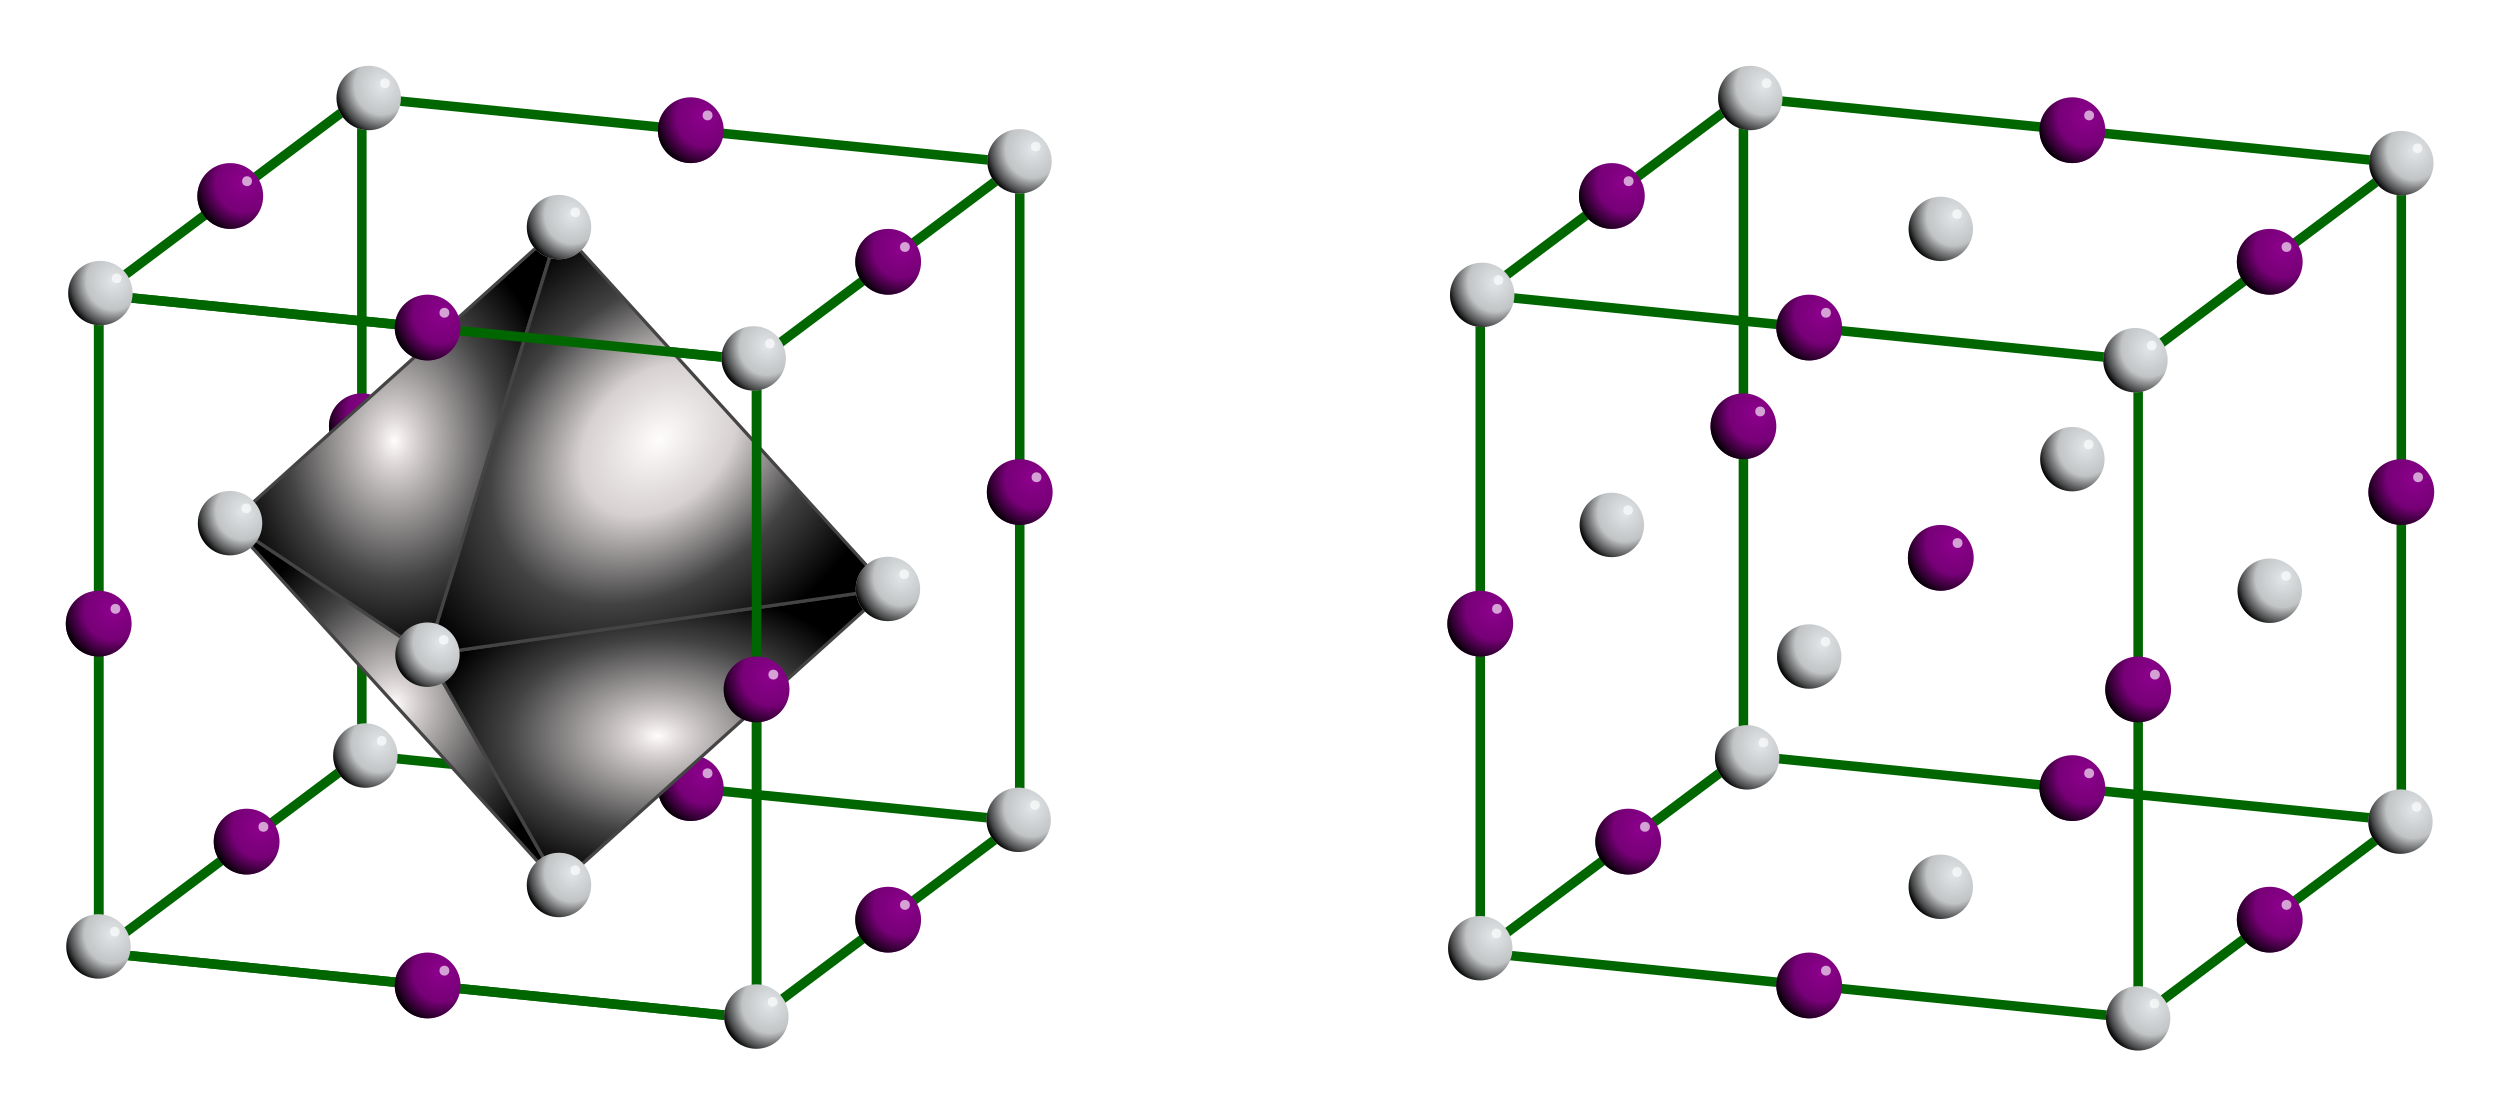
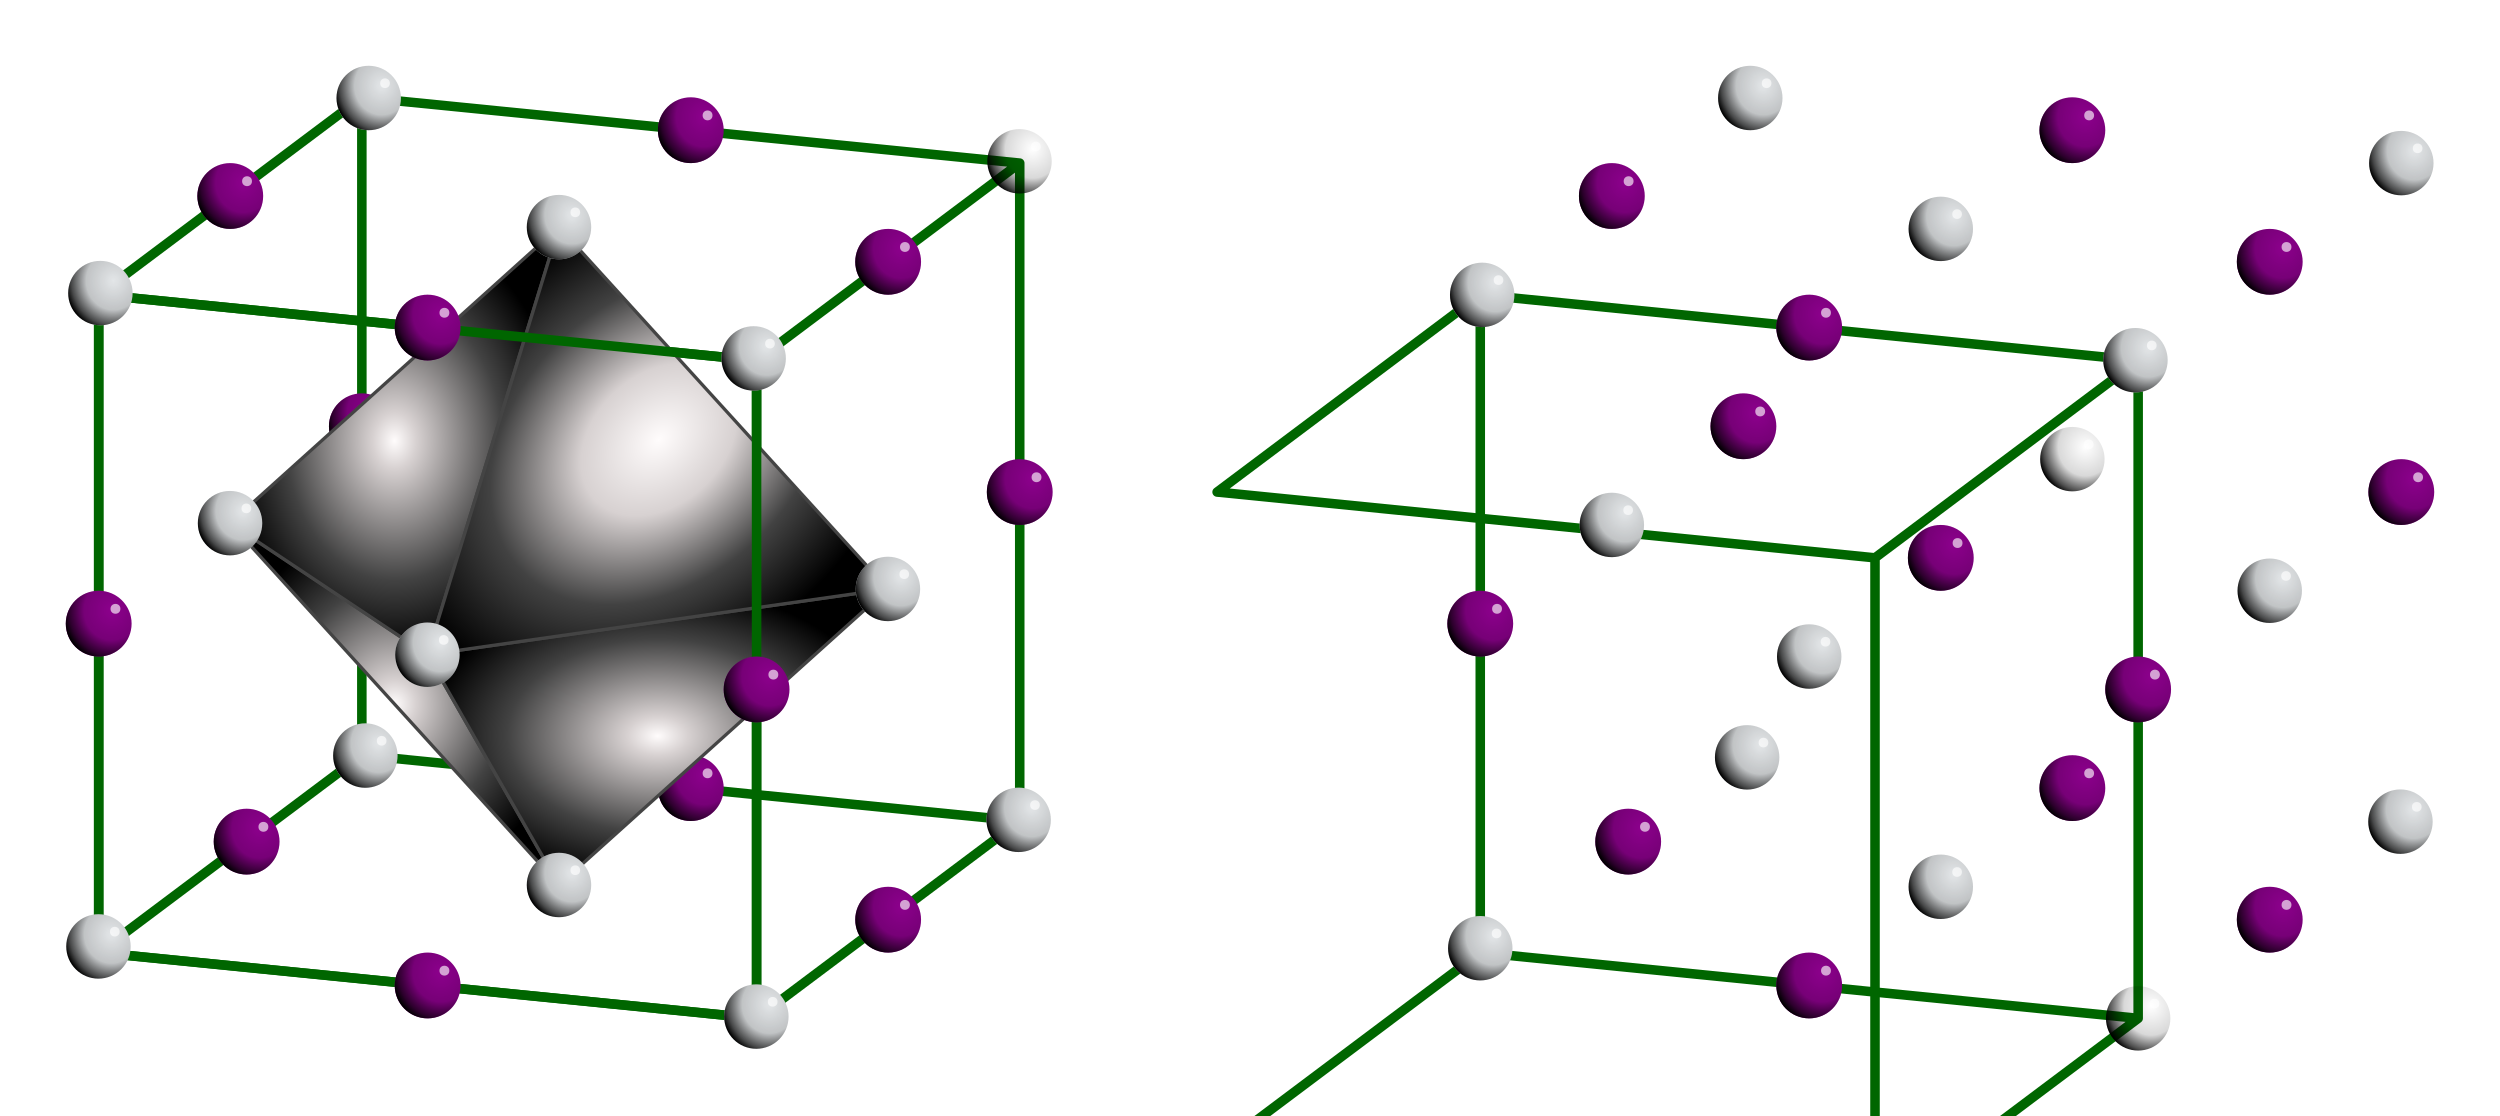
<svg xmlns="http://www.w3.org/2000/svg" xmlns:xlink="http://www.w3.org/1999/xlink" id="svg2" version="1.1" viewBox="0 0 760.0 339.375">
  <defs id="defs4">
    <linearGradient id="linearGradient5951">
      <stop style="stop-color:#fffcfc;stop-opacity:1;" offset="0" id="stop5953" />
      <stop id="stop5955" offset="0.13" style="stop-color:#d7d1d1;stop-opacity:1;" />
      <stop style="stop-color:#424242;stop-opacity:1;" offset="0.65" id="stop5957" />
      <stop style="stop-color:#000000;stop-opacity:1;" offset="1" id="stop5959" />
    </linearGradient>
    <linearGradient id="linearGradient5937">
      <stop id="stop5939" offset="0" style="stop-color:#fffcfc;stop-opacity:1;" />
      <stop style="stop-color:#d7d1d1;stop-opacity:1;" offset="0.3" id="stop5945" />
      <stop id="stop5947" offset="0.65" style="stop-color:#424242;stop-opacity:1;" />
      <stop id="stop5941" offset="1" style="stop-color:#000000;stop-opacity:1;" />
    </linearGradient>
    <linearGradient id="linearGradient4589-01">
      <stop id="stop4591-0" offset="0" style="stop-color:#000000;stop-opacity:0;" />
      <stop id="stop4595-6" offset="0.563" style="stop-color:#020202;stop-opacity:0.15;" />
      <stop style="stop-color:#000000;stop-opacity:0.685;" offset="0.867" id="stop4599-8" />
      <stop id="stop4597-54" offset="1" style="stop-color:#000000;stop-opacity:1;" />
    </linearGradient>
    <filter id="filter4231-4" x="-0.484" width="1.967" y="-0.484" height="1.967" color-interpolation-filters="sRGB">
      <feGaussianBlur stdDeviation="0.605" id="feGaussianBlur4233-6" />
    </filter>
    <radialGradient gradientUnits="userSpaceOnUse" gradientTransform="matrix(-0.922,0.859,-0.633,-0.68,896.04,1006.352)" r="70.5" fy="716.815" fx="229.932" cy="716.815" cx="229.932" id="radialGradient5943" xlink:href="#linearGradient5937" />
    <radialGradient gradientUnits="userSpaceOnUse" gradientTransform="matrix(1,0,0,1.297,0,-212.915)" r="50.5" fy="716.815" fx="149.932" cy="716.815" cx="149.932" id="radialGradient5949" xlink:href="#linearGradient5951" />
    <radialGradient gradientUnits="userSpaceOnUse" gradientTransform="matrix(1,0,0,0.645,0,286.104)" r="70.5" fy="806.815" fx="229.932" cy="806.815" cx="229.932" id="radialGradient5961" xlink:href="#linearGradient5951" />
    <radialGradient gradientUnits="userSpaceOnUse" gradientTransform="matrix(1,0,0,1.099,0,-78.893)" r="50.5" fy="796.815" fx="149.932" cy="796.815" cx="149.932" id="radialGradient5963" xlink:href="#linearGradient5951" />
    <radialGradient xlink:href="#linearGradient4589-01" id="radialGradient9763" gradientUnits="userSpaceOnUse" gradientTransform="matrix(1.5,-1.210936e-7,1.2916651e-7,1.6,203,-255.016)" cx="214" cy="558.36" fx="214" fy="558.36" r="10" />
    <radialGradient xlink:href="#linearGradient4589-01" id="radialGradient9765" gradientUnits="userSpaceOnUse" gradientTransform="matrix(1.469,-1.1856899e-7,1.2647359e-7,1.567,251.694,-266.099)" cx="214" cy="558.36" fx="214" fy="558.36" r="10" />
    <radialGradient xlink:href="#linearGradient4589-01" id="radialGradient9767" gradientUnits="userSpaceOnUse" gradientTransform="matrix(1.5,-1.210936e-7,1.2916651e-7,1.6,-217,-255.016)" cx="214" cy="558.36" fx="214" fy="558.36" r="10" />
    <radialGradient xlink:href="#linearGradient4589-01" id="radialGradient9769" gradientUnits="userSpaceOnUse" gradientTransform="matrix(1.469,-1.1856899e-7,1.2647359e-7,1.567,-168.306,-266.099)" cx="214" cy="558.36" fx="214" fy="558.36" r="10" />
    <radialGradient xlink:href="#linearGradient4589-01" id="radialGradient121" gradientUnits="userSpaceOnUse" gradientTransform="matrix(1.469,-1.1856899e-7,1.2647359e-7,1.567,-150.459,-96.852)" cx="214" cy="558.36" fx="214" fy="558.36" r="10" />
    <radialGradient xlink:href="#linearGradient4589-01" id="radialGradient131" gradientUnits="userSpaceOnUse" gradientTransform="matrix(1.469,-1.1856899e-7,1.2647359e-7,1.567,-50.459,13.148)" cx="214" cy="558.36" fx="214" fy="558.36" r="10" />
    <radialGradient xlink:href="#linearGradient4589-01" id="radialGradient141" gradientUnits="userSpaceOnUse" gradientTransform="matrix(1.469,-1.1856899e-7,1.2647359e-7,1.567,-250.459,-8.176)" cx="214" cy="558.36" fx="214" fy="558.36" r="10" />
    <radialGradient xlink:href="#linearGradient4589-01" id="radialGradient151" gradientUnits="userSpaceOnUse" gradientTransform="matrix(1.469,-1.1856899e-7,1.2647359e-7,1.567,-249.874,-206.794)" cx="214" cy="558.36" fx="214" fy="558.36" r="10" />
    <radialGradient xlink:href="#linearGradient4589-01" id="radialGradient161" gradientUnits="userSpaceOnUse" gradientTransform="matrix(1.469,-1.1856899e-7,1.2647359e-7,1.567,-51.28,-186.934)" cx="214" cy="558.36" fx="214" fy="558.36" r="10" />
    <radialGradient xlink:href="#linearGradient4589-01" id="radialGradient171" gradientUnits="userSpaceOnUse" gradientTransform="matrix(1.5,-1.210936e-7,1.2916651e-7,1.6,-57,-105.016)" cx="214" cy="558.36" fx="214" fy="558.36" r="10" />
    <radialGradient xlink:href="#linearGradient4589-01" id="radialGradient181" gradientUnits="userSpaceOnUse" gradientTransform="matrix(1.5,-1.210936e-7,1.2916651e-7,1.6,-157,-15.016)" cx="214" cy="558.36" fx="214" fy="558.36" r="10" />
    <radialGradient xlink:href="#linearGradient4589-01" id="radialGradient191" gradientUnits="userSpaceOnUse" gradientTransform="matrix(1.5,-1.210936e-7,1.2916651e-7,1.6,-257,-125.016)" cx="214" cy="558.36" fx="214" fy="558.36" r="10" />
    <radialGradient xlink:href="#linearGradient4589-01" id="radialGradient201" gradientUnits="userSpaceOnUse" gradientTransform="matrix(1.5,-1.210936e-7,1.2916651e-7,1.6,-157,-215.016)" cx="214" cy="558.36" fx="214" fy="558.36" r="10" />
    <radialGradient xlink:href="#linearGradient4589-01" id="radialGradient211" gradientUnits="userSpaceOnUse" gradientTransform="matrix(1.469,-1.1856899e-7,1.2647359e-7,1.567,-210.459,-136.852)" cx="214" cy="558.36" fx="214" fy="558.36" r="10" />
    <radialGradient xlink:href="#linearGradient4589-01" id="radialGradient221" gradientUnits="userSpaceOnUse" gradientTransform="matrix(1.469,-1.1856899e-7,1.2647359e-7,1.567,-110.459,-226.852)" cx="214" cy="558.36" fx="214" fy="558.36" r="10" />
    <radialGradient xlink:href="#linearGradient4589-01" id="radialGradient231" gradientUnits="userSpaceOnUse" gradientTransform="matrix(1.469,-1.1856899e-7,1.2647359e-7,1.567,-110.459,-26.852)" cx="214" cy="558.36" fx="214" fy="558.36" r="10" />
    <radialGradient xlink:href="#linearGradient4589-01" id="radialGradient241" gradientUnits="userSpaceOnUse" gradientTransform="matrix(1.469,-1.1856899e-7,1.2647359e-7,1.567,-10.459,-116.852)" cx="214" cy="558.36" fx="214" fy="558.36" r="10" />
    <radialGradient xlink:href="#linearGradient4589-01" id="radialGradient251" gradientUnits="userSpaceOnUse" gradientTransform="matrix(1.469,-1.1856899e-7,1.2647359e-7,1.567,-169.327,-66.201)" cx="214" cy="558.36" fx="214" fy="558.36" r="10" />
    <radialGradient xlink:href="#linearGradient4589-01" id="radialGradient261" gradientUnits="userSpaceOnUse" gradientTransform="matrix(1.5,-1.210936e-7,1.2916651e-7,1.6,-117,-145.016)" cx="214" cy="558.36" fx="214" fy="558.36" r="10" />
    <radialGradient xlink:href="#linearGradient4589-01" id="radialGradient271" gradientUnits="userSpaceOnUse" gradientTransform="matrix(1.5,-1.210936e-7,1.2916651e-7,1.6,-177,-185.016)" cx="214" cy="558.36" fx="214" fy="558.36" r="10" />
    <radialGradient xlink:href="#linearGradient4589-01" id="radialGradient281" gradientUnits="userSpaceOnUse" gradientTransform="matrix(1.5,-1.210936e-7,1.2916651e-7,1.6,-77,-75.016)" cx="214" cy="558.36" fx="214" fy="558.36" r="10" />
    <radialGradient xlink:href="#linearGradient4589-01" id="radialGradient291" gradientUnits="userSpaceOnUse" gradientTransform="matrix(1.5,-1.210936e-7,1.2916651e-7,1.6,-212.026,-58.747)" cx="214" cy="558.36" fx="214" fy="558.36" r="10" />
    <radialGradient xlink:href="#linearGradient4589-01" id="radialGradient301" gradientUnits="userSpaceOnUse" gradientTransform="matrix(1.469,-1.1856899e-7,1.2647359e-7,1.567,29.279,-46.656)" cx="214" cy="558.36" fx="214" fy="558.36" r="10" />
    <radialGradient xlink:href="#linearGradient4589-01" id="radialGradient311" gradientUnits="userSpaceOnUse" gradientTransform="matrix(1.469,-1.1856899e-7,1.2647359e-7,1.567,-70.459,-156.852)" cx="214" cy="558.36" fx="214" fy="558.36" r="10" />
    <radialGradient xlink:href="#linearGradient4589-01" id="radialGradient321" gradientUnits="userSpaceOnUse" gradientTransform="matrix(1.469,-1.1856899e-7,1.2647359e-7,1.567,29.541,-246.852)" cx="214" cy="558.36" fx="214" fy="558.36" r="10" />
    <radialGradient xlink:href="#linearGradient4589-01" id="radialGradient331" gradientUnits="userSpaceOnUse" gradientTransform="matrix(1.469,-1.1856899e-7,1.2647359e-7,1.567,-150.459,-96.852)" cx="214" cy="558.36" fx="214" fy="558.36" r="10" />
    <radialGradient xlink:href="#linearGradient4589-01" id="radialGradient341" gradientUnits="userSpaceOnUse" gradientTransform="matrix(1.5,-1.210936e-7,1.2916651e-7,1.6,23,-165.016)" cx="214" cy="558.36" fx="214" fy="558.36" r="10" />
    <radialGradient xlink:href="#linearGradient4589-01" id="radialGradient351" gradientUnits="userSpaceOnUse" gradientTransform="matrix(1.5,-1.210936e-7,1.2916651e-7,1.6,-17,-35.016)" cx="214" cy="558.36" fx="214" fy="558.36" r="10" />
    <radialGradient xlink:href="#linearGradient4589-01" id="radialGradient361" gradientUnits="userSpaceOnUse" gradientTransform="matrix(1.5,-1.210936e-7,1.2916651e-7,1.6,-17,-235.016)" cx="214" cy="558.36" fx="214" fy="558.36" r="10" />
    <radialGradient xlink:href="#linearGradient4589-01" id="radialGradient371" gradientUnits="userSpaceOnUse" gradientTransform="matrix(1.5,-1.210936e-7,1.2916651e-7,1.6,-77,-275.016)" cx="214" cy="558.36" fx="214" fy="558.36" r="10" />
    <radialGradient xlink:href="#linearGradient4589-01" id="radialGradient381" gradientUnits="userSpaceOnUse" gradientTransform="matrix(1.469,-1.1856899e-7,1.2647359e-7,1.567,250.74,-65.656)" cx="214" cy="558.36" fx="214" fy="558.36" r="10" />
    <radialGradient xlink:href="#linearGradient4589-01" id="radialGradient391" gradientUnits="userSpaceOnUse" gradientTransform="matrix(1.5,-1.210936e-7,1.2916651e-7,1.6,303,-145.016)" cx="214" cy="558.36" fx="214" fy="558.36" r="10" />
    <radialGradient xlink:href="#linearGradient4589-01" id="radialGradient401" gradientUnits="userSpaceOnUse" gradientTransform="matrix(1.469,-1.1856899e-7,1.2647359e-7,1.567,209.609,-136.307)" cx="214" cy="558.36" fx="214" fy="558.36" r="10" />
    <radialGradient xlink:href="#linearGradient4589-01" id="radialGradient411" gradientUnits="userSpaceOnUse" gradientTransform="matrix(1.5,-1.210936e-7,1.2916651e-7,1.6,243,-185.016)" cx="214" cy="558.36" fx="214" fy="558.36" r="10" />
    <radialGradient xlink:href="#linearGradient4589-01" id="radialGradient421" gradientUnits="userSpaceOnUse" gradientTransform="matrix(1.5,-1.210936e-7,1.2916651e-7,1.6,343,-75.016)" cx="214" cy="558.36" fx="214" fy="558.36" r="10" />
    <radialGradient xlink:href="#linearGradient4589-01" id="radialGradient431" gradientUnits="userSpaceOnUse" gradientTransform="matrix(1.5,-1.210936e-7,1.2916651e-7,1.6,207.974,-58.747)" cx="214" cy="558.36" fx="214" fy="558.36" r="10" />
    <radialGradient xlink:href="#linearGradient4589-01" id="radialGradient441" gradientUnits="userSpaceOnUse" gradientTransform="matrix(1.469,-1.1856899e-7,1.2647359e-7,1.567,309.609,-226.307)" cx="214" cy="558.36" fx="214" fy="558.36" r="10" />
    <radialGradient xlink:href="#linearGradient4589-01" id="radialGradient451" gradientUnits="userSpaceOnUse" gradientTransform="matrix(1.469,-1.1856899e-7,1.2647359e-7,1.567,449.347,-46.111)" cx="214" cy="558.36" fx="214" fy="558.36" r="10" />
    <radialGradient xlink:href="#linearGradient4589-01" id="radialGradient461" gradientUnits="userSpaceOnUse" gradientTransform="matrix(1.469,-1.1856899e-7,1.2647359e-7,1.567,369.609,13.693)" cx="214" cy="558.36" fx="214" fy="558.36" r="10" />
    <radialGradient xlink:href="#linearGradient4589-01" id="radialGradient471" gradientUnits="userSpaceOnUse" gradientTransform="matrix(1.469,-1.1856899e-7,1.2647359e-7,1.567,309.609,-26.307)" cx="214" cy="558.36" fx="214" fy="558.36" r="10" />
    <radialGradient xlink:href="#linearGradient4589-01" id="radialGradient481" gradientUnits="userSpaceOnUse" gradientTransform="matrix(1.469,-1.1856899e-7,1.2647359e-7,1.567,169.609,-7.631)" cx="214" cy="558.36" fx="214" fy="558.36" r="10" />
    <radialGradient xlink:href="#linearGradient4589-01" id="radialGradient491" gradientUnits="userSpaceOnUse" gradientTransform="matrix(1.469,-1.1856899e-7,1.2647359e-7,1.567,349.609,-156.307)" cx="214" cy="558.36" fx="214" fy="558.36" r="10" />
    <radialGradient xlink:href="#linearGradient4589-01" id="radialGradient501" gradientUnits="userSpaceOnUse" gradientTransform="matrix(1.469,-1.1856899e-7,1.2647359e-7,1.567,170.194,-206.249)" cx="214" cy="558.36" fx="214" fy="558.36" r="10" />
    <radialGradient xlink:href="#linearGradient4589-01" id="radialGradient511" gradientUnits="userSpaceOnUse" gradientTransform="matrix(1.469,-1.1856899e-7,1.2647359e-7,1.567,449.609,-246.307)" cx="214" cy="558.36" fx="214" fy="558.36" r="10" />
    <radialGradient xlink:href="#linearGradient4589-01" id="radialGradient521" gradientUnits="userSpaceOnUse" gradientTransform="matrix(1.469,-1.1856899e-7,1.2647359e-7,1.567,368.787,-186.389)" cx="214" cy="558.36" fx="214" fy="558.36" r="10" />
    <radialGradient xlink:href="#linearGradient4589-01" id="radialGradient531" gradientUnits="userSpaceOnUse" gradientTransform="matrix(1.469,-1.1856899e-7,1.2647359e-7,1.567,409.609,-116.307)" cx="214" cy="558.36" fx="214" fy="558.36" r="10" />
    <radialGradient xlink:href="#linearGradient4589-01" id="radialGradient541" gradientUnits="userSpaceOnUse" gradientTransform="matrix(1.469,-1.1856899e-7,1.2647359e-7,1.567,269.609,-96.307)" cx="214" cy="558.36" fx="214" fy="558.36" r="10" />
    <radialGradient xlink:href="#linearGradient4589-01" id="radialGradient551" gradientUnits="userSpaceOnUse" gradientTransform="matrix(1.5,-1.210936e-7,1.2916651e-7,1.6,443,-165.016)" cx="214" cy="558.36" fx="214" fy="558.36" r="10" />
    <radialGradient xlink:href="#linearGradient4589-01" id="radialGradient561" gradientUnits="userSpaceOnUse" gradientTransform="matrix(1.5,-1.210936e-7,1.2916651e-7,1.6,363,-105.016)" cx="214" cy="558.36" fx="214" fy="558.36" r="10" />
    <radialGradient xlink:href="#linearGradient4589-01" id="radialGradient571" gradientUnits="userSpaceOnUse" gradientTransform="matrix(1.5,-1.210936e-7,1.2916651e-7,1.6,263,-15.016)" cx="214" cy="558.36" fx="214" fy="558.36" r="10" />
    <radialGradient xlink:href="#linearGradient4589-01" id="radialGradient581" gradientUnits="userSpaceOnUse" gradientTransform="matrix(1.5,-1.210936e-7,1.2916651e-7,1.6,403,-35.016)" cx="214" cy="558.36" fx="214" fy="558.36" r="10" />
    <radialGradient xlink:href="#linearGradient4589-01" id="radialGradient591" gradientUnits="userSpaceOnUse" gradientTransform="matrix(1.5,-1.210936e-7,1.2916651e-7,1.6,163,-125.016)" cx="214" cy="558.36" fx="214" fy="558.36" r="10" />
    <radialGradient xlink:href="#linearGradient4589-01" id="radialGradient601" gradientUnits="userSpaceOnUse" gradientTransform="matrix(1.5,-1.210936e-7,1.2916651e-7,1.6,263,-215.016)" cx="214" cy="558.36" fx="214" fy="558.36" r="10" />
    <radialGradient xlink:href="#linearGradient4589-01" id="radialGradient611" gradientUnits="userSpaceOnUse" gradientTransform="matrix(1.5,-1.210936e-7,1.2916651e-7,1.6,403,-235.016)" cx="214" cy="558.36" fx="214" fy="558.36" r="10" />
    <radialGradient xlink:href="#linearGradient4589-01" id="radialGradient621" gradientUnits="userSpaceOnUse" gradientTransform="matrix(1.5,-1.210936e-7,1.2916651e-7,1.6,343,-275.016)" cx="214" cy="558.36" fx="214" fy="558.36" r="10" />
  </defs>
  <defs id="defs33">
    <style id="style31">.coloredmF0{fill:#7BA0B7}.coloredm0{fill:#7BA0B7;stroke:#7BA0B7}.coloredmF1{fill:#E35205}.coloredmF1L{fill:#fdcfb7}.coloredmS1{stroke:#E35205}.coloredm1{fill:#E35205;stroke:#E35205}.coloredmF2{fill:#8c008c}.coloredmF2L{fill:#ff8cff}.coloredmS2{stroke:#8c008c}.coloredm2{fill:#8c008c;stroke:#8c008c}.coloredmF3{fill:#060}.coloredmF3L{fill:#6f6}.coloredmS3{stroke:#060}.coloredm3{fill:#060;stroke:#060}.coloredmS4{stroke:#5C6670}.coloredmS4L{stroke:#e3e6e8}.coloredmS4D{stroke:#394046}.coloredmF4{fill:#5C6670}.coloredmF4L{fill:#e3e6e8}.coloredmF4D{fill:#394046}.coloredm4{stroke:#5C6670;fill:#5C6670}.coloredmS5{stroke:#001489}.coloredmF5{fill:#001489}.coloredmF5L{fill:#bcc6ff}.coloredmF5D{fill:#00093d}.coloredm5{stroke:#001489;fill:#001489}.coloredmS6{stroke:#7b8fff}.coloredmF6{fill:#7b8fff}.coloredmF6L{fill:#fff}.coloredm6{stroke:#7b8fff;fill:#7b8fff}.coloredmS7{stroke:red}.coloredmF7{fill:red}.coloredmF7L{fill:#fff}.coloredm7{stroke:red;fill:red}.textAxis{font-size:32px;fill:#7BA0B7;writing-mode:lr-tb;font-family:"Liberation Sans",Arial,FreeSans,sans-serif}.textAnchorStart{text-anchor:start}.textAnchorMiddle{text-anchor:middle;text-align:center}.textAnchorEnd{text-anchor:end}.textArrowS{font-size:26px;writing-mode:lr-tb;font-family:"Liberation Sans",Arial,FreeSans,sans-serif}.textDescrS{font-size:23px;writing-mode:lr-tb;font-family:"Liberation Sans",Arial,FreeSans,sans-serif}.textDescrM{font-size:29px;writing-mode:lr-tb;font-family:"Liberation Sans",Arial,FreeSans,sans-serif}.textDescrX{font-size:35px;writing-mode:lr-tb;font-family:"Liberation Sans",Arial,FreeSans,sans-serif}.latex{stroke-width:0}.latex line{stroke-width:0.398}.axis{fill:#7BA0B7;stroke:#7BA0B7;stroke-width:3.5;marker-end:url(#OELAxis2Mend)}.axisMarker{fill:#7BA0B7;stroke:#7BA0B7;stroke-dasharray:0,0}.arrowF5EndM{marker-end:url(#OELArrowF5MSend);stroke-width:5px}.arrowMarkerS{stroke-dasharray:0,0}.arrow1StartEndS{marker-start:url(#OELArrowP1Sstart);marker-end:url(#OELArrowP1Send);stroke-width:1.2px}.arrow1EndS{marker-end:url(#OELArrowP1Send);stroke-width:1.2px}.arrow2StartEndS{marker-start:url(#OELArrowP2Sstart);marker-end:url(#OELArrowP2Send);stroke-width:1.2px}.arrow2EndS{marker-end:url(#OELArrowP2Send);stroke-width:1.2px}.arrow3StartEndS{marker-start:url(#OELArrowP3Sstart);marker-end:url(#OELArrowP3Send);stroke-width:1.2px}.arrow3EndS{marker-end:url(#OELArrowP3Send);stroke-width:1.2px}.arrow4StartEndS{marker-start:url(#OELArrowN1Sstart);marker-end:url(#OELArrowN1Send);stroke-width:1.2px}.arrow4EndS{marker-end:url(#OELArrowN1Send);stroke-width:1.2px}.arrow5StartEndS{marker-start:url(#OELArrowN2Sstart);marker-end:url(#OELArrowN2Send);stroke-width:1.2px}.arrow5EndS{marker-end:url(#OELArrowN2Send);stroke-width:1.2px}.curve01M{stroke-width:3.6px;fill:none}.genericpath01S{stroke-width:2.2px;stroke-linecap:round;stroke-linejoin:round;fill:none}.genericshape01S{stroke-width:2.2px;stroke-linecap:round;stroke-linejoin:round}.genericpath01M{stroke-width:2.9px;stroke-linecap:round;stroke-linejoin:round;fill:none}.genericshape01M{stroke-width:2.9px;stroke-linecap:round;stroke-linejoin:round}.genericpath01X{stroke-width:3.6px;stroke-linecap:round;stroke-linejoin:round;fill:none}.genericshape01X{stroke-width:3.6px;stroke-linecap:round;stroke-linejoin:round}.strokeDashed{stroke-dasharray:5.8,11.6}.strokeDashed2{stroke-dasharray:7,7,0.5,7}.strokeDashRotAxis{stroke-dasharray:7,4.6,0.5,4.6}.opacityObj05{opacity:0.5}</style>
  </defs>
  <g id="layer2" style="display:inline" transform="translate(-30,-582.777)">
-     <path class="genericpath01M coloredmS3" d="m 480,672.36 0,200 m 80,-260 0,200 m 200,-180 0,200 m -80,60 0,-200 m -200,-20 200,20 80,-60 -200,-20 z m 0,200 200,20 80,-60 -200,-20 z" id="path3598" />
+     <path class="genericpath01M coloredmS3" d="m 480,672.36 0,200 m 200,-180 0,200 m -80,60 0,-200 m -200,-20 200,20 80,-60 -200,-20 z m 0,200 200,20 80,-60 -200,-20 z" id="path3598" />
    <circle style="fill:#8c008c;stroke:none" r="10" cy="642.36" cx="520" class="coloredmF2" id="path3620-6" />
    <circle r="10" cy="642.36" cx="520" id="path3622-9" style="color:#000000;display:inline;overflow:visible;visibility:visible;fill:url(#radialGradient9763);fill-opacity:1;fill-rule:nonzero;stroke:none;stroke-width:1;marker:none;enable-background:accumulate" />
    <circle r="1.5" cy="637.86" cx="525.1" id="path3624-9" style="color:#000000;display:inline;overflow:visible;visibility:visible;opacity:0.795;fill:#ffffff;fill-opacity:1;fill-rule:nonzero;stroke:none;stroke-width:1;marker:none;filter:url(#filter4231-4);enable-background:accumulate" />
    <circle style="fill:#e3e6e8;stroke:none;stroke-width:0.979" r="9.792" cy="612.568" cx="562.085" id="path3651-8" class="coloredmF4L" />
    <circle r="9.792" cy="612.568" cx="562.085" style="color:#000000;display:inline;overflow:visible;visibility:visible;fill:url(#radialGradient9765);fill-opacity:1;fill-rule:nonzero;stroke:none;stroke-width:0.979;marker:none;enable-background:accumulate" id="path3653-0" />
    <circle r="1.5" cy="558.86" cx="215.5" style="color:#000000;display:inline;overflow:visible;visibility:visible;opacity:0.795;fill:#ffffff;fill-opacity:1;fill-rule:nonzero;stroke:none;stroke-width:1;marker:none;filter:url(#filter4231-4);enable-background:accumulate" id="path3655-7" transform="matrix(0.979,0,0,0.979,356.071,60.954)" />
    <circle style="fill:#8c008c;stroke:none" r="10" cy="622.36" cx="660" id="path613" class="coloredmF2" />
    <circle r="10" cy="622.36" cx="660" style="color:#000000;display:inline;overflow:visible;visibility:visible;fill:url(#radialGradient621);fill-opacity:1;fill-rule:nonzero;stroke:none;stroke-width:1;marker:none;enable-background:accumulate" id="path615" />
    <circle r="1.5" cy="617.86" cx="665.1" style="color:#000000;display:inline;overflow:visible;visibility:visible;opacity:0.795;fill:#ffffff;fill-opacity:1;fill-rule:nonzero;stroke:none;stroke-width:1;marker:none;filter:url(#filter4231-4);enable-background:accumulate" id="path617" />
    <circle style="fill:#8c008c;stroke:none" r="10" cy="662.36" cx="720" id="path603" class="coloredmF2" />
    <circle r="10" cy="662.36" cx="720" style="color:#000000;display:inline;overflow:visible;visibility:visible;fill:url(#radialGradient611);fill-opacity:1;fill-rule:nonzero;stroke:none;stroke-width:1;marker:none;enable-background:accumulate" id="path605" />
    <circle r="1.5" cy="657.86" cx="725.1" style="color:#000000;display:inline;overflow:visible;visibility:visible;opacity:0.795;fill:#ffffff;fill-opacity:1;fill-rule:nonzero;stroke:none;stroke-width:1;marker:none;filter:url(#filter4231-4);enable-background:accumulate" id="path607" />
    <circle style="fill:#8c008c;stroke:none" r="10" cy="682.36" cx="580" id="path593" class="coloredmF2" />
    <circle r="10" cy="682.36" cx="580" style="color:#000000;display:inline;overflow:visible;visibility:visible;fill:url(#radialGradient601);fill-opacity:1;fill-rule:nonzero;stroke:none;stroke-width:1;marker:none;enable-background:accumulate" id="path595" />
    <circle r="1.5" cy="677.86" cx="585.1" style="color:#000000;display:inline;overflow:visible;visibility:visible;opacity:0.795;fill:#ffffff;fill-opacity:1;fill-rule:nonzero;stroke:none;stroke-width:1;marker:none;filter:url(#filter4231-4);enable-background:accumulate" id="path597" />
    <circle style="fill:#8c008c;stroke:none" r="10" cy="772.36" cx="480" id="path583" class="coloredmF2" />
    <circle r="10" cy="772.36" cx="480" style="color:#000000;display:inline;overflow:visible;visibility:visible;fill:url(#radialGradient591);fill-opacity:1;fill-rule:nonzero;stroke:none;stroke-width:1;marker:none;enable-background:accumulate" id="path585" />
    <circle r="1.5" cy="767.86" cx="485.1" style="color:#000000;display:inline;overflow:visible;visibility:visible;opacity:0.795;fill:#ffffff;fill-opacity:1;fill-rule:nonzero;stroke:none;stroke-width:1;marker:none;filter:url(#filter4231-4);enable-background:accumulate" id="path587" />
    <circle style="fill:#8c008c;stroke:none" r="10" cy="862.36" cx="720" id="path573" class="coloredmF2" />
    <circle r="10" cy="862.36" cx="720" style="color:#000000;display:inline;overflow:visible;visibility:visible;fill:url(#radialGradient581);fill-opacity:1;fill-rule:nonzero;stroke:none;stroke-width:1;marker:none;enable-background:accumulate" id="path575" />
    <circle r="1.5" cy="857.86" cx="725.1" style="color:#000000;display:inline;overflow:visible;visibility:visible;opacity:0.795;fill:#ffffff;fill-opacity:1;fill-rule:nonzero;stroke:none;stroke-width:1;marker:none;filter:url(#filter4231-4);enable-background:accumulate" id="path577" />
    <circle style="fill:#8c008c;stroke:none" r="10" cy="882.36" cx="580" id="path563" class="coloredmF2" />
    <circle r="10" cy="882.36" cx="580" style="color:#000000;display:inline;overflow:visible;visibility:visible;fill:url(#radialGradient571);fill-opacity:1;fill-rule:nonzero;stroke:none;stroke-width:1;marker:none;enable-background:accumulate" id="path565" />
    <circle r="1.5" cy="877.86" cx="585.1" style="color:#000000;display:inline;overflow:visible;visibility:visible;opacity:0.795;fill:#ffffff;fill-opacity:1;fill-rule:nonzero;stroke:none;stroke-width:1;marker:none;filter:url(#filter4231-4);enable-background:accumulate" id="path567" />
    <circle style="fill:#8c008c;stroke:none" r="10" cy="792.36" cx="680" id="path553" class="coloredmF2" />
    <circle r="10" cy="792.36" cx="680" style="color:#000000;display:inline;overflow:visible;visibility:visible;fill:url(#radialGradient561);fill-opacity:1;fill-rule:nonzero;stroke:none;stroke-width:1;marker:none;enable-background:accumulate" id="path555" />
    <circle r="1.5" cy="787.86" cx="685.1" style="color:#000000;display:inline;overflow:visible;visibility:visible;opacity:0.795;fill:#ffffff;fill-opacity:1;fill-rule:nonzero;stroke:none;stroke-width:1;marker:none;filter:url(#filter4231-4);enable-background:accumulate" id="path557" />
    <circle style="fill:#8c008c;stroke:none" r="10" cy="732.36" cx="760" id="path543" class="coloredmF2" />
    <circle r="10" cy="732.36" cx="760" style="color:#000000;display:inline;overflow:visible;visibility:visible;fill:url(#radialGradient551);fill-opacity:1;fill-rule:nonzero;stroke:none;stroke-width:1;marker:none;enable-background:accumulate" id="path545" />
    <circle r="1.5" cy="727.86" cx="765.1" style="color:#000000;display:inline;overflow:visible;visibility:visible;opacity:0.795;fill:#ffffff;fill-opacity:1;fill-rule:nonzero;stroke:none;stroke-width:1;marker:none;filter:url(#filter4231-4);enable-background:accumulate" id="path547" />
    <circle style="fill:#e3e6e8;stroke:none;stroke-width:0.979" r="9.792" cy="782.36" cx="580" class="coloredmF4L" id="path533" />
    <circle r="9.792" cy="782.36" cx="580" id="path535" style="color:#000000;display:inline;overflow:visible;visibility:visible;fill:url(#radialGradient541);fill-opacity:1;fill-rule:nonzero;stroke:none;stroke-width:0.979;marker:none;enable-background:accumulate" />
    <circle r="1.5" cy="558.86" cx="215.5" transform="matrix(0.979,0,0,0.979,373.986,230.745)" id="path537" style="color:#000000;display:inline;overflow:visible;visibility:visible;opacity:0.795;fill:#ffffff;fill-opacity:1;fill-rule:nonzero;stroke:none;stroke-width:1;marker:none;filter:url(#filter4231-4);enable-background:accumulate" />
    <circle style="fill:#e3e6e8;stroke:none;stroke-width:0.979" r="9.792" cy="762.36" cx="720" class="coloredmF4L" id="path523" />
    <circle r="9.792" cy="762.36" cx="720" id="path525" style="color:#000000;display:inline;overflow:visible;visibility:visible;fill:url(#radialGradient531);fill-opacity:1;fill-rule:nonzero;stroke:none;stroke-width:0.979;marker:none;enable-background:accumulate" />
    <circle r="1.5" cy="558.86" cx="215.5" transform="matrix(0.979,0,0,0.979,513.986,210.745)" id="path527" style="color:#000000;display:inline;overflow:visible;visibility:visible;opacity:0.795;fill:#ffffff;fill-opacity:1;fill-rule:nonzero;stroke:none;stroke-width:1;marker:none;filter:url(#filter4231-4);enable-background:accumulate" />
    <circle style="fill:#e3e6e8;stroke:none;stroke-width:0.979" r="9.792" cy="692.278" cx="679.178" class="coloredmF4L" id="path513" />
    <circle r="9.792" cy="692.278" cx="679.178" id="path515" style="color:#000000;display:inline;overflow:visible;visibility:visible;fill:url(#radialGradient521);fill-opacity:1;fill-rule:nonzero;stroke:none;stroke-width:0.979;marker:none;enable-background:accumulate" />
    <circle r="1.5" cy="558.86" cx="215.5" transform="matrix(0.979,0,0,0.979,473.165,140.663)" id="path517" style="color:#000000;display:inline;overflow:visible;visibility:visible;opacity:0.795;fill:#ffffff;fill-opacity:1;fill-rule:nonzero;stroke:none;stroke-width:1;marker:none;filter:url(#filter4231-4);enable-background:accumulate" />
    <circle style="fill:#e3e6e8;stroke:none;stroke-width:0.979" r="9.792" cy="632.36" cx="760" class="coloredmF4L" id="path503" />
    <circle r="9.792" cy="632.36" cx="760" id="path505" style="color:#000000;display:inline;overflow:visible;visibility:visible;fill:url(#radialGradient511);fill-opacity:1;fill-rule:nonzero;stroke:none;stroke-width:0.979;marker:none;enable-background:accumulate" />
    <circle r="1.5" cy="558.86" cx="215.5" transform="matrix(0.979,0,0,0.979,553.986,80.745)" id="path507" style="color:#000000;display:inline;overflow:visible;visibility:visible;opacity:0.795;fill:#ffffff;fill-opacity:1;fill-rule:nonzero;stroke:none;stroke-width:1;marker:none;filter:url(#filter4231-4);enable-background:accumulate" />
    <circle style="fill:#e3e6e8;stroke:none;stroke-width:0.979" r="9.792" cy="672.418" cx="480.585" class="coloredmF4L" id="path493" />
    <circle r="9.792" cy="672.418" cx="480.585" id="path495" style="color:#000000;display:inline;overflow:visible;visibility:visible;fill:url(#radialGradient501);fill-opacity:1;fill-rule:nonzero;stroke:none;stroke-width:0.979;marker:none;enable-background:accumulate" />
    <circle r="1.5" cy="558.86" cx="215.5" transform="matrix(0.979,0,0,0.979,274.571,120.804)" id="path497" style="color:#000000;display:inline;overflow:visible;visibility:visible;opacity:0.795;fill:#ffffff;fill-opacity:1;fill-rule:nonzero;stroke:none;stroke-width:1;marker:none;filter:url(#filter4231-4);enable-background:accumulate" />
-     <circle style="fill:#e3e6e8;stroke:none;stroke-width:0.979" r="9.792" cy="722.36" cx="660" class="coloredmF4L" id="path483" />
    <circle r="9.792" cy="722.36" cx="660" id="path485" style="color:#000000;display:inline;overflow:visible;visibility:visible;fill:url(#radialGradient491);fill-opacity:1;fill-rule:nonzero;stroke:none;stroke-width:0.979;marker:none;enable-background:accumulate" />
    <circle r="1.5" cy="558.86" cx="215.5" transform="matrix(0.979,0,0,0.979,453.986,170.745)" id="path487" style="color:#000000;display:inline;overflow:visible;visibility:visible;opacity:0.795;fill:#ffffff;fill-opacity:1;fill-rule:nonzero;stroke:none;stroke-width:1;marker:none;filter:url(#filter4231-4);enable-background:accumulate" />
    <circle style="fill:#e3e6e8;stroke:none;stroke-width:0.979" r="9.792" cy="871.036" cx="480" class="coloredmF4L" id="path473" />
    <circle r="9.792" cy="871.036" cx="480" id="path475" style="color:#000000;display:inline;overflow:visible;visibility:visible;fill:url(#radialGradient481);fill-opacity:1;fill-rule:nonzero;stroke:none;stroke-width:0.979;marker:none;enable-background:accumulate" />
    <circle r="1.5" cy="558.86" cx="215.5" transform="matrix(0.979,0,0,0.979,273.986,319.422)" id="path477" style="color:#000000;display:inline;overflow:visible;visibility:visible;opacity:0.795;fill:#ffffff;fill-opacity:1;fill-rule:nonzero;stroke:none;stroke-width:1;marker:none;filter:url(#filter4231-4);enable-background:accumulate" />
    <circle style="fill:#e3e6e8;stroke:none;stroke-width:0.979" r="9.792" cy="852.36" cx="620" class="coloredmF4L" id="path463" />
    <circle r="9.792" cy="852.36" cx="620" id="path465" style="color:#000000;display:inline;overflow:visible;visibility:visible;fill:url(#radialGradient471);fill-opacity:1;fill-rule:nonzero;stroke:none;stroke-width:0.979;marker:none;enable-background:accumulate" />
    <circle r="1.5" cy="558.86" cx="215.5" transform="matrix(0.979,0,0,0.979,413.986,300.745)" id="path467" style="color:#000000;display:inline;overflow:visible;visibility:visible;opacity:0.795;fill:#ffffff;fill-opacity:1;fill-rule:nonzero;stroke:none;stroke-width:1;marker:none;filter:url(#filter4231-4);enable-background:accumulate" />
-     <circle style="fill:#e3e6e8;stroke:none;stroke-width:0.979" r="9.792" cy="892.36" cx="680" class="coloredmF4L" id="path453" />
    <circle r="9.792" cy="892.36" cx="680" id="path455" style="color:#000000;display:inline;overflow:visible;visibility:visible;fill:url(#radialGradient461);fill-opacity:1;fill-rule:nonzero;stroke:none;stroke-width:0.979;marker:none;enable-background:accumulate" />
    <circle r="1.5" cy="558.86" cx="215.5" transform="matrix(0.979,0,0,0.979,473.986,340.745)" id="path457" style="color:#000000;display:inline;overflow:visible;visibility:visible;opacity:0.795;fill:#ffffff;fill-opacity:1;fill-rule:nonzero;stroke:none;stroke-width:1;marker:none;filter:url(#filter4231-4);enable-background:accumulate" />
    <circle style="fill:#e3e6e8;stroke:none;stroke-width:0.979" r="9.792" cy="832.557" cx="759.738" class="coloredmF4L" id="path443" />
    <circle r="9.792" cy="832.557" cx="759.738" id="path445" style="color:#000000;display:inline;overflow:visible;visibility:visible;fill:url(#radialGradient451);fill-opacity:1;fill-rule:nonzero;stroke:none;stroke-width:0.979;marker:none;enable-background:accumulate" />
    <circle r="1.5" cy="558.86" cx="215.5" transform="matrix(0.979,0,0,0.979,553.724,280.942)" id="path447" style="color:#000000;display:inline;overflow:visible;visibility:visible;opacity:0.795;fill:#ffffff;fill-opacity:1;fill-rule:nonzero;stroke:none;stroke-width:1;marker:none;filter:url(#filter4231-4);enable-background:accumulate" />
    <circle style="fill:#e3e6e8;stroke:none;stroke-width:0.979" r="9.792" cy="652.36" cx="620" class="coloredmF4L" id="path433" />
    <circle r="9.792" cy="652.36" cx="620" id="path435" style="color:#000000;display:inline;overflow:visible;visibility:visible;fill:url(#radialGradient441);fill-opacity:1;fill-rule:nonzero;stroke:none;stroke-width:0.979;marker:none;enable-background:accumulate" />
    <circle r="1.5" cy="558.86" cx="215.5" transform="matrix(0.979,0,0,0.979,413.986,100.745)" id="path437" style="color:#000000;display:inline;overflow:visible;visibility:visible;opacity:0.795;fill:#ffffff;fill-opacity:1;fill-rule:nonzero;stroke:none;stroke-width:1;marker:none;filter:url(#filter4231-4);enable-background:accumulate" />
    <circle style="fill:#8c008c;stroke:none" r="10" cy="838.629" cx="524.974" id="path423" class="coloredmF2" />
    <circle r="10" cy="838.629" cx="524.974" style="color:#000000;display:inline;overflow:visible;visibility:visible;fill:url(#radialGradient431);fill-opacity:1;fill-rule:nonzero;stroke:none;stroke-width:1;marker:none;enable-background:accumulate" id="path425" />
    <circle r="1.5" cy="834.129" cx="530.074" style="color:#000000;display:inline;overflow:visible;visibility:visible;opacity:0.795;fill:#ffffff;fill-opacity:1;fill-rule:nonzero;stroke:none;stroke-width:1;marker:none;filter:url(#filter4231-4);enable-background:accumulate" id="path427" />
    <circle style="fill:#8c008c;stroke:none" r="10" cy="822.36" cx="660" id="path413" class="coloredmF2" />
    <circle r="10" cy="822.36" cx="660" style="color:#000000;display:inline;overflow:visible;visibility:visible;fill:url(#radialGradient421);fill-opacity:1;fill-rule:nonzero;stroke:none;stroke-width:1;marker:none;enable-background:accumulate" id="path415" />
    <circle r="1.5" cy="817.86" cx="665.1" style="color:#000000;display:inline;overflow:visible;visibility:visible;opacity:0.795;fill:#ffffff;fill-opacity:1;fill-rule:nonzero;stroke:none;stroke-width:1;marker:none;filter:url(#filter4231-4);enable-background:accumulate" id="path417" />
    <circle style="fill:#8c008c;stroke:none" r="10" cy="712.36" cx="560" id="path403" class="coloredmF2" />
    <circle r="10" cy="712.36" cx="560" style="color:#000000;display:inline;overflow:visible;visibility:visible;fill:url(#radialGradient411);fill-opacity:1;fill-rule:nonzero;stroke:none;stroke-width:1;marker:none;enable-background:accumulate" id="path405" />
    <circle r="1.5" cy="707.86" cx="565.1" style="color:#000000;display:inline;overflow:visible;visibility:visible;opacity:0.795;fill:#ffffff;fill-opacity:1;fill-rule:nonzero;stroke:none;stroke-width:1;marker:none;filter:url(#filter4231-4);enable-background:accumulate" id="path407" />
    <circle style="fill:#e3e6e8;stroke:none;stroke-width:0.979" r="9.792" cy="742.36" cx="520" class="coloredmF4L" id="path393" />
    <circle r="9.792" cy="742.36" cx="520" id="path395" style="color:#000000;display:inline;overflow:visible;visibility:visible;fill:url(#radialGradient401);fill-opacity:1;fill-rule:nonzero;stroke:none;stroke-width:0.979;marker:none;enable-background:accumulate" />
    <circle r="1.5" cy="558.86" cx="215.5" transform="matrix(0.979,0,0,0.979,313.986,190.745)" id="path397" style="color:#000000;display:inline;overflow:visible;visibility:visible;opacity:0.795;fill:#ffffff;fill-opacity:1;fill-rule:nonzero;stroke:none;stroke-width:1;marker:none;filter:url(#filter4231-4);enable-background:accumulate" />
    <circle style="fill:#8c008c;stroke:none" r="10" cy="752.36" cx="620" id="path383" class="coloredmF2" />
    <circle r="10" cy="752.36" cx="620" style="color:#000000;display:inline;overflow:visible;visibility:visible;fill:url(#radialGradient391);fill-opacity:1;fill-rule:nonzero;stroke:none;stroke-width:1;marker:none;enable-background:accumulate" id="path385" />
    <circle r="1.5" cy="747.86" cx="625.1" style="color:#000000;display:inline;overflow:visible;visibility:visible;opacity:0.795;fill:#ffffff;fill-opacity:1;fill-rule:nonzero;stroke:none;stroke-width:1;marker:none;filter:url(#filter4231-4);enable-background:accumulate" id="path387" />
    <circle style="fill:#e3e6e8;stroke:none;stroke-width:0.979" r="9.792" cy="813.012" cx="561.131" class="coloredmF4L" id="path373" />
    <circle r="9.792" cy="813.012" cx="561.131" id="path375" style="color:#000000;display:inline;overflow:visible;visibility:visible;fill:url(#radialGradient381);fill-opacity:1;fill-rule:nonzero;stroke:none;stroke-width:0.979;marker:none;enable-background:accumulate" />
    <circle r="1.5" cy="558.86" cx="215.5" transform="matrix(0.979,0,0,0.979,355.118,261.397)" id="path377" style="color:#000000;display:inline;overflow:visible;visibility:visible;opacity:0.795;fill:#ffffff;fill-opacity:1;fill-rule:nonzero;stroke:none;stroke-width:1;marker:none;filter:url(#filter4231-4);enable-background:accumulate" />
    <path id="path5773" d="m 60,672.36 0,200 m 80,-260 0,200 m 200,-180 0,200 m -80,60 0,-200 m -200,-20 200,20 80,-60 -200,-20 z m 0,200 200,20 80,-60 -200,-20 z" class="genericpath01M coloredmS3" />
    <circle style="fill:#8c008c;stroke:none" r="10" cy="642.36" cx="100" id="path5777" class="coloredmF2" />
    <circle r="10" cy="642.36" cx="100" style="color:#000000;display:inline;overflow:visible;visibility:visible;fill:url(#radialGradient9767);fill-opacity:1;fill-rule:nonzero;stroke:none;stroke-width:1;marker:none;enable-background:accumulate" id="path5779" />
    <circle r="1.5" cy="637.86" cx="105.1" style="color:#000000;display:inline;overflow:visible;visibility:visible;opacity:0.795;fill:#ffffff;fill-opacity:1;fill-rule:nonzero;stroke:none;stroke-width:1;marker:none;filter:url(#filter4231-4);enable-background:accumulate" id="path5781" />
    <circle style="fill:#e3e6e8;stroke:none;stroke-width:0.979" r="9.792" cy="612.568" cx="142.085" class="coloredmF4L" id="path5785" />
    <circle r="9.792" cy="612.568" cx="142.085" id="path5787" style="color:#000000;display:inline;overflow:visible;visibility:visible;fill:url(#radialGradient9769);fill-opacity:1;fill-rule:nonzero;stroke:none;stroke-width:0.979;marker:none;enable-background:accumulate" />
    <circle r="1.5" cy="558.86" cx="215.5" transform="matrix(0.979,0,0,0.979,-63.929,60.954)" id="path5789" style="color:#000000;display:inline;overflow:visible;visibility:visible;opacity:0.795;fill:#ffffff;fill-opacity:1;fill-rule:nonzero;stroke:none;stroke-width:1;marker:none;filter:url(#filter4231-4);enable-background:accumulate" />
    <circle style="fill:#8c008c;stroke:none" r="10" cy="622.36" cx="240" class="coloredmF2" id="path363" />
    <circle r="10" cy="622.36" cx="240" id="path365" style="color:#000000;display:inline;overflow:visible;visibility:visible;fill:url(#radialGradient371);fill-opacity:1;fill-rule:nonzero;stroke:none;stroke-width:1;marker:none;enable-background:accumulate" />
    <circle r="1.5" cy="617.86" cx="245.1" id="path367" style="color:#000000;display:inline;overflow:visible;visibility:visible;opacity:0.795;fill:#ffffff;fill-opacity:1;fill-rule:nonzero;stroke:none;stroke-width:1;marker:none;filter:url(#filter4231-4);enable-background:accumulate" />
    <circle style="fill:#8c008c;stroke:none" r="10" cy="662.36" cx="300" class="coloredmF2" id="path353" />
    <circle r="10" cy="662.36" cx="300" id="path355" style="color:#000000;display:inline;overflow:visible;visibility:visible;fill:url(#radialGradient361);fill-opacity:1;fill-rule:nonzero;stroke:none;stroke-width:1;marker:none;enable-background:accumulate" />
    <circle r="1.5" cy="657.86" cx="305.1" id="path357" style="color:#000000;display:inline;overflow:visible;visibility:visible;opacity:0.795;fill:#ffffff;fill-opacity:1;fill-rule:nonzero;stroke:none;stroke-width:1;marker:none;filter:url(#filter4231-4);enable-background:accumulate" />
    <circle style="fill:#8c008c;stroke:none" r="10" cy="862.36" cx="300" class="coloredmF2" id="path343" />
    <circle r="10" cy="862.36" cx="300" id="path345" style="color:#000000;display:inline;overflow:visible;visibility:visible;fill:url(#radialGradient351);fill-opacity:1;fill-rule:nonzero;stroke:none;stroke-width:1;marker:none;enable-background:accumulate" />
    <circle r="1.5" cy="857.86" cx="305.1" id="path347" style="color:#000000;display:inline;overflow:visible;visibility:visible;opacity:0.795;fill:#ffffff;fill-opacity:1;fill-rule:nonzero;stroke:none;stroke-width:1;marker:none;filter:url(#filter4231-4);enable-background:accumulate" />
    <circle style="fill:#8c008c;stroke:none" r="10" cy="732.36" cx="340" class="coloredmF2" id="path333" />
    <circle r="10" cy="732.36" cx="340" id="path335" style="color:#000000;display:inline;overflow:visible;visibility:visible;fill:url(#radialGradient341);fill-opacity:1;fill-rule:nonzero;stroke:none;stroke-width:1;marker:none;enable-background:accumulate" />
    <circle r="1.5" cy="727.86" cx="345.1" id="path337" style="color:#000000;display:inline;overflow:visible;visibility:visible;opacity:0.795;fill:#ffffff;fill-opacity:1;fill-rule:nonzero;stroke:none;stroke-width:1;marker:none;filter:url(#filter4231-4);enable-background:accumulate" />
    <circle style="fill:#e3e6e8;stroke:none;stroke-width:0.979" r="9.792" cy="781.815" cx="159.932" id="path323" class="coloredmF4L" />
    <circle r="9.792" cy="781.815" cx="159.932" style="color:#000000;display:inline;overflow:visible;visibility:visible;fill:url(#radialGradient331);fill-opacity:1;fill-rule:nonzero;stroke:none;stroke-width:0.979;marker:none;enable-background:accumulate" id="path325" />
    <circle r="1.5" cy="558.86" cx="215.5" style="color:#000000;display:inline;overflow:visible;visibility:visible;opacity:0.795;fill:#ffffff;fill-opacity:1;fill-rule:nonzero;stroke:none;stroke-width:1;marker:none;filter:url(#filter4231-4);enable-background:accumulate" id="path327" transform="matrix(0.979,0,0,0.979,-46.081,230.2)" />
-     <circle style="fill:#e3e6e8;stroke:none;stroke-width:0.979" r="9.792" cy="631.815" cx="339.932" id="path313" class="coloredmF4L" />
    <circle r="9.792" cy="631.815" cx="339.932" style="color:#000000;display:inline;overflow:visible;visibility:visible;fill:url(#radialGradient321);fill-opacity:1;fill-rule:nonzero;stroke:none;stroke-width:0.979;marker:none;enable-background:accumulate" id="path315" />
    <circle r="1.5" cy="558.86" cx="215.5" style="color:#000000;display:inline;overflow:visible;visibility:visible;opacity:0.795;fill:#ffffff;fill-opacity:1;fill-rule:nonzero;stroke:none;stroke-width:1;marker:none;filter:url(#filter4231-4);enable-background:accumulate" id="path317" transform="matrix(0.979,0,0,0.979,133.919,80.2)" />
    <circle style="fill:#e3e6e8;stroke:none;stroke-width:0.979" r="9.792" cy="721.815" cx="239.932" id="path303" class="coloredmF4L" />
    <circle r="9.792" cy="721.815" cx="239.932" style="color:#000000;display:inline;overflow:visible;visibility:visible;fill:url(#radialGradient311);fill-opacity:1;fill-rule:nonzero;stroke:none;stroke-width:0.979;marker:none;enable-background:accumulate" id="path305" />
    <circle r="1.5" cy="558.86" cx="215.5" style="color:#000000;display:inline;overflow:visible;visibility:visible;opacity:0.795;fill:#ffffff;fill-opacity:1;fill-rule:nonzero;stroke:none;stroke-width:1;marker:none;filter:url(#filter4231-4);enable-background:accumulate" id="path307" transform="matrix(0.979,0,0,0.979,33.919,170.2)" />
    <circle style="fill:#e3e6e8;stroke:none;stroke-width:0.979" r="9.792" cy="832.011" cx="339.67" id="path293" class="coloredmF4L" />
    <circle r="9.792" cy="832.011" cx="339.67" style="color:#000000;display:inline;overflow:visible;visibility:visible;fill:url(#radialGradient301);fill-opacity:1;fill-rule:nonzero;stroke:none;stroke-width:0.979;marker:none;enable-background:accumulate" id="path295" />
    <circle r="1.5" cy="558.86" cx="215.5" style="color:#000000;display:inline;overflow:visible;visibility:visible;opacity:0.795;fill:#ffffff;fill-opacity:1;fill-rule:nonzero;stroke:none;stroke-width:1;marker:none;filter:url(#filter4231-4);enable-background:accumulate" id="path297" transform="matrix(0.979,0,0,0.979,133.657,280.397)" />
    <circle style="fill:#8c008c;stroke:none" r="10" cy="838.629" cx="104.974" class="coloredmF2" id="path283" />
    <circle r="10" cy="838.629" cx="104.974" id="path285" style="color:#000000;display:inline;overflow:visible;visibility:visible;fill:url(#radialGradient291);fill-opacity:1;fill-rule:nonzero;stroke:none;stroke-width:1;marker:none;enable-background:accumulate" />
    <circle r="1.5" cy="834.129" cx="110.074" id="path287" style="color:#000000;display:inline;overflow:visible;visibility:visible;opacity:0.795;fill:#ffffff;fill-opacity:1;fill-rule:nonzero;stroke:none;stroke-width:1;marker:none;filter:url(#filter4231-4);enable-background:accumulate" />
    <circle style="fill:#8c008c;stroke:none" r="10" cy="822.36" cx="240" class="coloredmF2" id="path273" />
    <circle r="10" cy="822.36" cx="240" id="path275" style="color:#000000;display:inline;overflow:visible;visibility:visible;fill:url(#radialGradient281);fill-opacity:1;fill-rule:nonzero;stroke:none;stroke-width:1;marker:none;enable-background:accumulate" />
    <circle r="1.5" cy="817.86" cx="245.1" id="path277" style="color:#000000;display:inline;overflow:visible;visibility:visible;opacity:0.795;fill:#ffffff;fill-opacity:1;fill-rule:nonzero;stroke:none;stroke-width:1;marker:none;filter:url(#filter4231-4);enable-background:accumulate" />
    <path id="path5929" d="m 99.932,741.815 60,40 40,70 z" style="fill:url(#radialGradient5963);stroke:#444444;stroke-width:1px;stroke-linecap:butt;stroke-linejoin:miter;stroke-opacity:1" />
    <circle style="fill:#8c008c;stroke:none" r="10" cy="712.36" cx="140" class="coloredmF2" id="path263" />
    <circle r="10" cy="712.36" cx="140" id="path265" style="color:#000000;display:inline;overflow:visible;visibility:visible;fill:url(#radialGradient271);fill-opacity:1;fill-rule:nonzero;stroke:none;stroke-width:1;marker:none;enable-background:accumulate" />
    <circle r="1.5" cy="707.86" cx="145.1" id="path267" style="color:#000000;display:inline;overflow:visible;visibility:visible;opacity:0.795;fill:#ffffff;fill-opacity:1;fill-rule:nonzero;stroke:none;stroke-width:1;marker:none;filter:url(#filter4231-4);enable-background:accumulate" />
    <path id="path5931" d="m 199.932,851.815 100,-90 -140,20 z" style="fill:url(#radialGradient5961);stroke:#444444;stroke-width:1px;stroke-linecap:butt;stroke-linejoin:miter;stroke-opacity:1" />
    <path id="path5933" d="m 99.932,741.815 100,-90 -40,130 z" style="fill:url(#radialGradient5949);stroke:#444444;stroke-width:1px;stroke-linecap:butt;stroke-linejoin:miter;stroke-opacity:1" />
    <circle style="fill:#8c008c;stroke:none" r="10" cy="752.36" cx="200" class="coloredmF2" id="path253" />
    <circle r="10" cy="752.36" cx="200" id="path255" style="color:#000000;display:inline;overflow:visible;visibility:visible;fill:url(#radialGradient261);fill-opacity:1;fill-rule:nonzero;stroke:none;stroke-width:1;marker:none;enable-background:accumulate" />
    <circle r="1.5" cy="747.86" cx="205.1" id="path257" style="color:#000000;display:inline;overflow:visible;visibility:visible;opacity:0.795;fill:#ffffff;fill-opacity:1;fill-rule:nonzero;stroke:none;stroke-width:1;marker:none;filter:url(#filter4231-4);enable-background:accumulate" />
    <path id="path5935" d="m 299.932,761.815 -140,20 40,-130 z" style="fill:url(#radialGradient5943);fill-opacity:1;stroke:#444444;stroke-width:1px;stroke-linecap:butt;stroke-linejoin:miter;stroke-opacity:1" />
    <circle style="fill:#e3e6e8;stroke:none;stroke-width:0.979" r="9.792" cy="812.466" cx="141.064" id="path243" class="coloredmF4L" />
    <circle r="9.792" cy="812.466" cx="141.064" style="color:#000000;display:inline;overflow:visible;visibility:visible;fill:url(#radialGradient251);fill-opacity:1;fill-rule:nonzero;stroke:none;stroke-width:0.979;marker:none;enable-background:accumulate" id="path245" />
    <circle r="1.5" cy="558.86" cx="215.5" style="color:#000000;display:inline;overflow:visible;visibility:visible;opacity:0.795;fill:#ffffff;fill-opacity:1;fill-rule:nonzero;stroke:none;stroke-width:1;marker:none;filter:url(#filter4231-4);enable-background:accumulate" id="path247" transform="matrix(0.979,0,0,0.979,-64.95,260.852)" />
    <circle style="fill:#e3e6e8;stroke:none;stroke-width:0.979" r="9.792" cy="761.815" cx="299.932" id="path233" class="coloredmF4L" />
    <circle r="9.792" cy="761.815" cx="299.932" style="color:#000000;display:inline;overflow:visible;visibility:visible;fill:url(#radialGradient241);fill-opacity:1;fill-rule:nonzero;stroke:none;stroke-width:0.979;marker:none;enable-background:accumulate" id="path235" />
    <circle r="1.5" cy="558.86" cx="215.5" style="color:#000000;display:inline;overflow:visible;visibility:visible;opacity:0.795;fill:#ffffff;fill-opacity:1;fill-rule:nonzero;stroke:none;stroke-width:1;marker:none;filter:url(#filter4231-4);enable-background:accumulate" id="path237" transform="matrix(0.979,0,0,0.979,93.919,210.2)" />
    <circle style="fill:#e3e6e8;stroke:none;stroke-width:0.979" r="9.792" cy="851.815" cx="199.932" id="path223" class="coloredmF4L" />
    <circle r="9.792" cy="851.815" cx="199.932" style="color:#000000;display:inline;overflow:visible;visibility:visible;fill:url(#radialGradient231);fill-opacity:1;fill-rule:nonzero;stroke:none;stroke-width:0.979;marker:none;enable-background:accumulate" id="path225" />
    <circle r="1.5" cy="558.86" cx="215.5" style="color:#000000;display:inline;overflow:visible;visibility:visible;opacity:0.795;fill:#ffffff;fill-opacity:1;fill-rule:nonzero;stroke:none;stroke-width:1;marker:none;filter:url(#filter4231-4);enable-background:accumulate" id="path227" transform="matrix(0.979,0,0,0.979,-6.081,300.2)" />
    <circle style="fill:#e3e6e8;stroke:none;stroke-width:0.979" r="9.792" cy="651.815" cx="199.932" id="path213" class="coloredmF4L" />
    <circle r="9.792" cy="651.815" cx="199.932" style="color:#000000;display:inline;overflow:visible;visibility:visible;fill:url(#radialGradient221);fill-opacity:1;fill-rule:nonzero;stroke:none;stroke-width:0.979;marker:none;enable-background:accumulate" id="path215" />
    <circle r="1.5" cy="558.86" cx="215.5" style="color:#000000;display:inline;overflow:visible;visibility:visible;opacity:0.795;fill:#ffffff;fill-opacity:1;fill-rule:nonzero;stroke:none;stroke-width:1;marker:none;filter:url(#filter4231-4);enable-background:accumulate" id="path217" transform="matrix(0.979,0,0,0.979,-6.081,100.2)" />
    <circle style="fill:#e3e6e8;stroke:none;stroke-width:0.979" r="9.792" cy="741.815" cx="99.932" id="path203" class="coloredmF4L" />
    <circle r="9.792" cy="741.815" cx="99.932" style="color:#000000;display:inline;overflow:visible;visibility:visible;fill:url(#radialGradient211);fill-opacity:1;fill-rule:nonzero;stroke:none;stroke-width:0.979;marker:none;enable-background:accumulate" id="path205" />
    <circle r="1.5" cy="558.86" cx="215.5" style="color:#000000;display:inline;overflow:visible;visibility:visible;opacity:0.795;fill:#ffffff;fill-opacity:1;fill-rule:nonzero;stroke:none;stroke-width:1;marker:none;filter:url(#filter4231-4);enable-background:accumulate" id="path207" transform="matrix(0.979,0,0,0.979,-106.081,190.2)" />
    <path class="genericpath01M coloredmS3" id="path5965" d="m 60,872.36 200,20 0,-200 -200,-20 z" />
    <circle style="fill:#8c008c;stroke:none" r="10" cy="682.36" cx="160" class="coloredmF2" id="path193" />
    <circle r="10" cy="682.36" cx="160" id="path195" style="color:#000000;display:inline;overflow:visible;visibility:visible;fill:url(#radialGradient201);fill-opacity:1;fill-rule:nonzero;stroke:none;stroke-width:1;marker:none;enable-background:accumulate" />
    <circle r="1.5" cy="677.86" cx="165.1" id="path197" style="color:#000000;display:inline;overflow:visible;visibility:visible;opacity:0.795;fill:#ffffff;fill-opacity:1;fill-rule:nonzero;stroke:none;stroke-width:1;marker:none;filter:url(#filter4231-4);enable-background:accumulate" />
    <circle style="fill:#8c008c;stroke:none" r="10" cy="772.36" cx="60" class="coloredmF2" id="path183" />
    <circle r="10" cy="772.36" cx="60" id="path185" style="color:#000000;display:inline;overflow:visible;visibility:visible;fill:url(#radialGradient191);fill-opacity:1;fill-rule:nonzero;stroke:none;stroke-width:1;marker:none;enable-background:accumulate" />
    <circle r="1.5" cy="767.86" cx="65.1" id="path187" style="color:#000000;display:inline;overflow:visible;visibility:visible;opacity:0.795;fill:#ffffff;fill-opacity:1;fill-rule:nonzero;stroke:none;stroke-width:1;marker:none;filter:url(#filter4231-4);enable-background:accumulate" />
    <circle style="fill:#8c008c;stroke:none" r="10" cy="882.36" cx="160" class="coloredmF2" id="path173" />
    <circle r="10" cy="882.36" cx="160" id="path175" style="color:#000000;display:inline;overflow:visible;visibility:visible;fill:url(#radialGradient181);fill-opacity:1;fill-rule:nonzero;stroke:none;stroke-width:1;marker:none;enable-background:accumulate" />
    <circle r="1.5" cy="877.86" cx="165.1" id="path177" style="color:#000000;display:inline;overflow:visible;visibility:visible;opacity:0.795;fill:#ffffff;fill-opacity:1;fill-rule:nonzero;stroke:none;stroke-width:1;marker:none;filter:url(#filter4231-4);enable-background:accumulate" />
    <circle style="fill:#8c008c;stroke:none" r="10" cy="792.36" cx="260" class="coloredmF2" id="path163" />
    <circle r="10" cy="792.36" cx="260" id="path165" style="color:#000000;display:inline;overflow:visible;visibility:visible;fill:url(#radialGradient171);fill-opacity:1;fill-rule:nonzero;stroke:none;stroke-width:1;marker:none;enable-background:accumulate" />
    <circle r="1.5" cy="787.86" cx="265.1" id="path167" style="color:#000000;display:inline;overflow:visible;visibility:visible;opacity:0.795;fill:#ffffff;fill-opacity:1;fill-rule:nonzero;stroke:none;stroke-width:1;marker:none;filter:url(#filter4231-4);enable-background:accumulate" />
    <circle style="fill:#e3e6e8;stroke:none;stroke-width:0.979" r="9.792" cy="691.733" cx="259.111" id="path153" class="coloredmF4L" />
    <circle r="9.792" cy="691.733" cx="259.111" style="color:#000000;display:inline;overflow:visible;visibility:visible;fill:url(#radialGradient161);fill-opacity:1;fill-rule:nonzero;stroke:none;stroke-width:0.979;marker:none;enable-background:accumulate" id="path155" />
    <circle r="1.5" cy="558.86" cx="215.5" style="color:#000000;display:inline;overflow:visible;visibility:visible;opacity:0.795;fill:#ffffff;fill-opacity:1;fill-rule:nonzero;stroke:none;stroke-width:1;marker:none;filter:url(#filter4231-4);enable-background:accumulate" id="path157" transform="matrix(0.979,0,0,0.979,53.097,140.118)" />
    <circle style="fill:#e3e6e8;stroke:none;stroke-width:0.979" r="9.792" cy="671.873" cx="60.517" id="path143" class="coloredmF4L" />
    <circle r="9.792" cy="671.873" cx="60.517" style="color:#000000;display:inline;overflow:visible;visibility:visible;fill:url(#radialGradient151);fill-opacity:1;fill-rule:nonzero;stroke:none;stroke-width:0.979;marker:none;enable-background:accumulate" id="path145" />
-     <circle r="1.5" cy="558.86" cx="215.5" style="color:#000000;display:inline;overflow:visible;visibility:visible;opacity:0.795;fill:#ffffff;fill-opacity:1;fill-rule:nonzero;stroke:none;stroke-width:1;marker:none;filter:url(#filter4231-4);enable-background:accumulate" id="path147" transform="matrix(0.979,0,0,0.979,-145.497,120.259)" />
    <circle style="fill:#e3e6e8;stroke:none;stroke-width:0.979" r="9.792" cy="870.491" cx="59.932" id="path133" class="coloredmF4L" />
    <circle r="9.792" cy="870.491" cx="59.932" style="color:#000000;display:inline;overflow:visible;visibility:visible;fill:url(#radialGradient141);fill-opacity:1;fill-rule:nonzero;stroke:none;stroke-width:0.979;marker:none;enable-background:accumulate" id="path135" />
    <circle r="1.5" cy="558.86" cx="215.5" style="color:#000000;display:inline;overflow:visible;visibility:visible;opacity:0.795;fill:#ffffff;fill-opacity:1;fill-rule:nonzero;stroke:none;stroke-width:1;marker:none;filter:url(#filter4231-4);enable-background:accumulate" id="path137" transform="matrix(0.979,0,0,0.979,-146.081,318.876)" />
    <circle style="fill:#e3e6e8;stroke:none;stroke-width:0.979" r="9.792" cy="891.815" cx="259.932" id="path123" class="coloredmF4L" />
    <circle r="9.792" cy="891.815" cx="259.932" style="color:#000000;display:inline;overflow:visible;visibility:visible;fill:url(#radialGradient131);fill-opacity:1;fill-rule:nonzero;stroke:none;stroke-width:0.979;marker:none;enable-background:accumulate" id="path125" />
    <circle r="1.5" cy="558.86" cx="215.5" style="color:#000000;display:inline;overflow:visible;visibility:visible;opacity:0.795;fill:#ffffff;fill-opacity:1;fill-rule:nonzero;stroke:none;stroke-width:1;marker:none;filter:url(#filter4231-4);enable-background:accumulate" id="path127" transform="matrix(0.979,0,0,0.979,53.919,340.2)" />
    <circle style="fill:#e3e6e8;stroke:none;stroke-width:0.979" r="9.792" cy="781.815" cx="159.932" id="path113" class="coloredmF4L" />
    <circle r="9.792" cy="781.815" cx="159.932" style="color:#000000;display:inline;overflow:visible;visibility:visible;fill:url(#radialGradient121);fill-opacity:1;fill-rule:nonzero;stroke:none;stroke-width:0.979;marker:none;enable-background:accumulate" id="path115" />
    <circle r="1.5" cy="558.86" cx="215.5" style="color:#000000;display:inline;overflow:visible;visibility:visible;opacity:0.795;fill:#ffffff;fill-opacity:1;fill-rule:nonzero;stroke:none;stroke-width:1;marker:none;filter:url(#filter4231-4);enable-background:accumulate" id="path117" transform="matrix(0.979,0,0,0.979,-46.081,230.2)" />
  </g>
  <switch id="switch190" transform="translate(-30,-582.777)">
    <g id="g192" />
  </switch>
</svg>